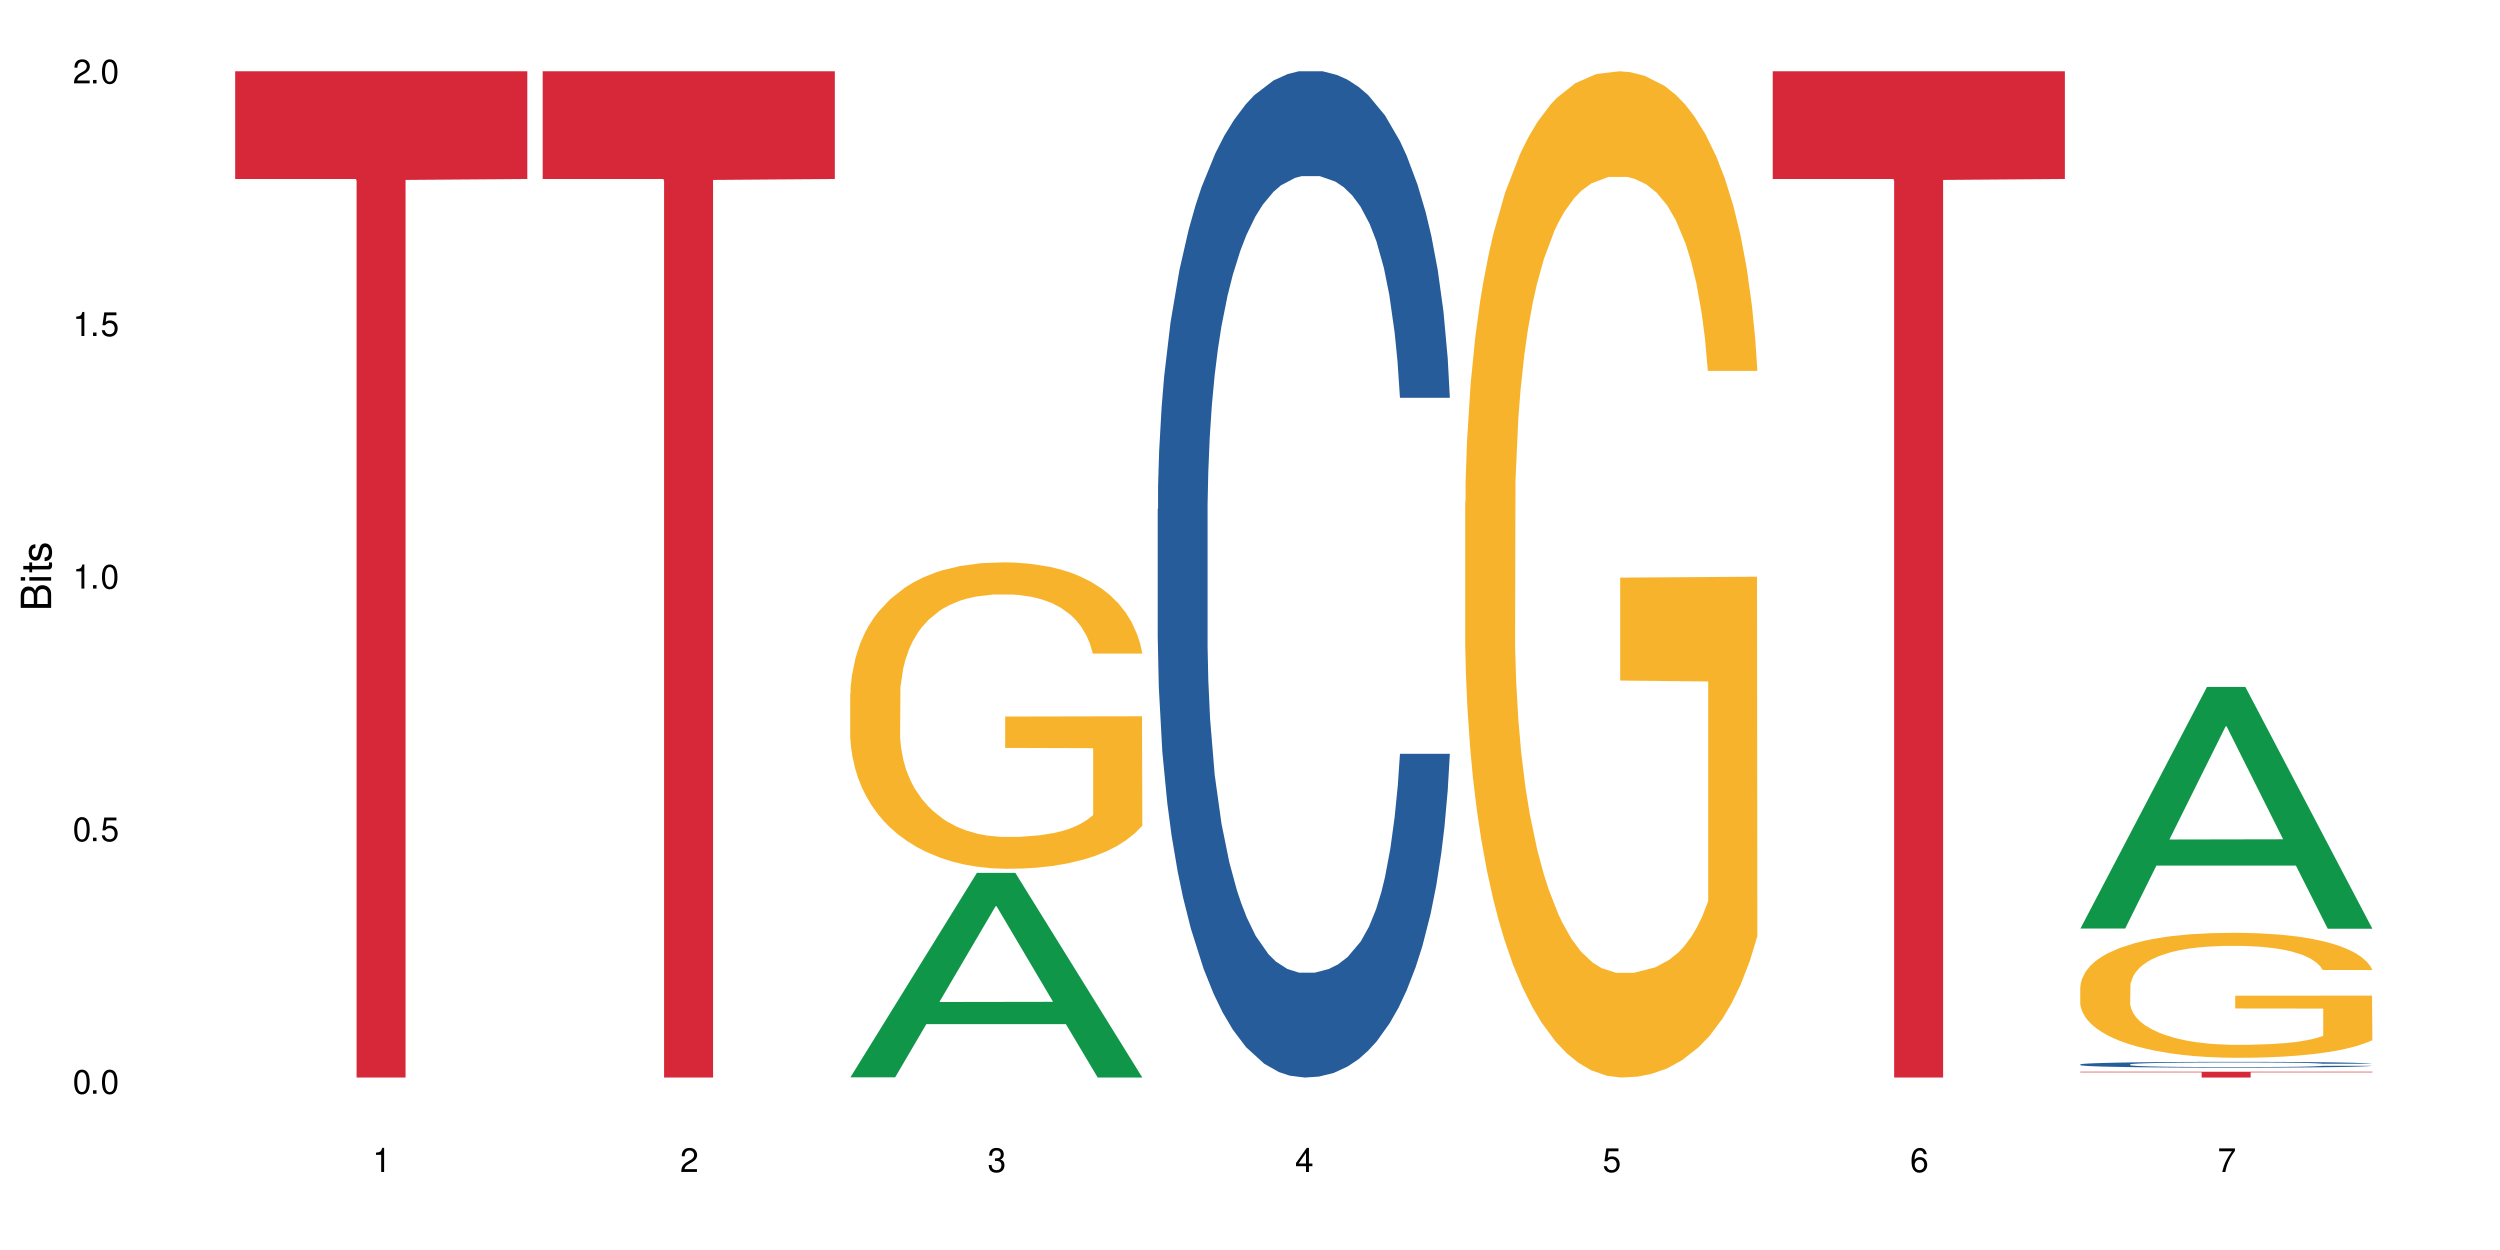
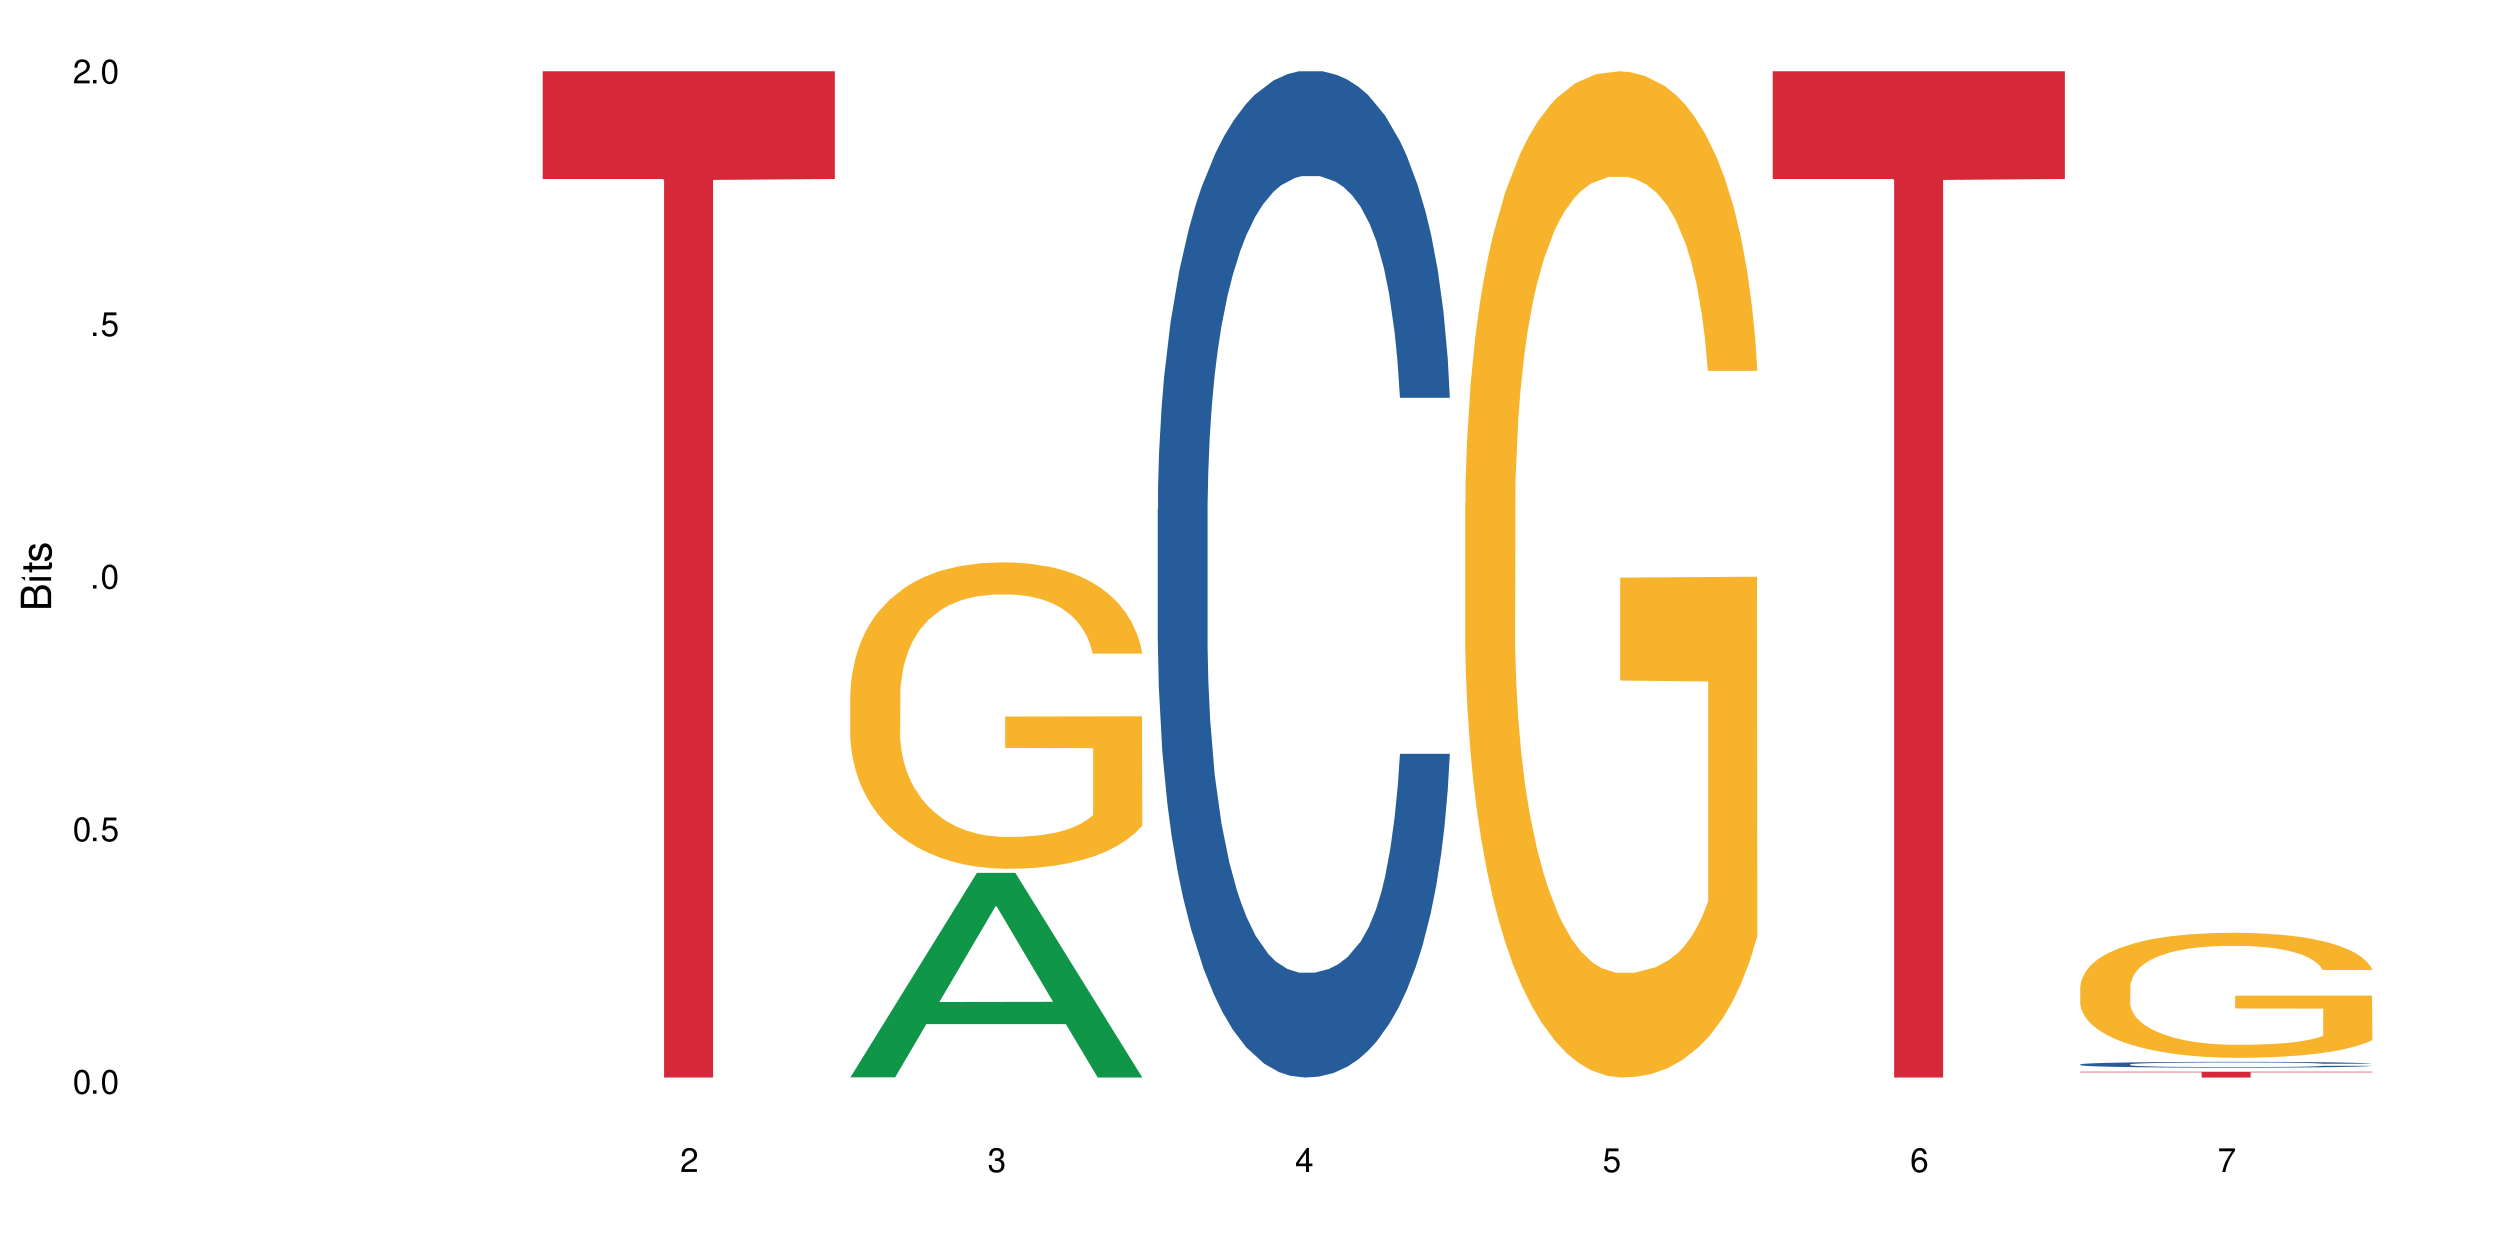
<svg xmlns="http://www.w3.org/2000/svg" xmlns:xlink="http://www.w3.org/1999/xlink" width="720" height="360" viewBox="0 0 720 360">
  <defs>
    <g>
      <g id="glyph-0-0">
</g>
      <g id="glyph-0-1">
        <path d="M 2.641 -6.938 C 2 -6.938 1.422 -6.656 1.078 -6.172 C 0.641 -5.562 0.406 -4.641 0.406 -3.359 C 0.406 -1.016 1.188 0.219 2.641 0.219 C 4.078 0.219 4.859 -1.016 4.859 -3.297 C 4.859 -4.641 4.656 -5.547 4.203 -6.172 C 3.844 -6.656 3.281 -6.938 2.641 -6.938 Z M 2.641 -6.188 C 3.547 -6.188 4 -5.25 4 -3.375 C 4 -1.406 3.562 -0.484 2.625 -0.484 C 1.734 -0.484 1.281 -1.438 1.281 -3.344 C 1.281 -5.25 1.734 -6.188 2.641 -6.188 Z M 2.641 -6.188 " />
      </g>
      <g id="glyph-0-2">
        <path d="M 1.828 -1 L 0.828 -1 L 0.828 0 L 1.828 0 Z M 1.828 -1 " />
      </g>
      <g id="glyph-0-3">
        <path d="M 4.562 -6.797 L 1.062 -6.797 L 0.547 -3.094 L 1.328 -3.094 C 1.719 -3.562 2.047 -3.734 2.578 -3.734 C 3.484 -3.734 4.062 -3.109 4.062 -2.094 C 4.062 -1.125 3.484 -0.531 2.578 -0.531 C 1.828 -0.531 1.375 -0.906 1.188 -1.672 L 0.328 -1.672 C 0.453 -1.109 0.547 -0.844 0.75 -0.594 C 1.125 -0.078 1.828 0.219 2.594 0.219 C 3.969 0.219 4.922 -0.781 4.922 -2.219 C 4.922 -3.562 4.031 -4.484 2.719 -4.484 C 2.25 -4.484 1.859 -4.359 1.469 -4.062 L 1.734 -5.969 L 4.562 -5.969 Z M 4.562 -6.797 " />
      </g>
      <g id="glyph-0-4">
-         <path d="M 2.484 -4.938 L 2.484 0 L 3.328 0 L 3.328 -6.938 L 2.766 -6.938 C 2.469 -5.875 2.281 -5.734 0.984 -5.562 L 0.984 -4.938 Z M 2.484 -4.938 " />
-       </g>
+         </g>
      <g id="glyph-0-5">
        <path d="M 4.859 -0.828 L 1.281 -0.828 C 1.359 -1.406 1.672 -1.781 2.5 -2.281 L 3.469 -2.828 C 4.406 -3.344 4.906 -4.062 4.906 -4.906 C 4.906 -5.484 4.672 -6.031 4.266 -6.406 C 3.859 -6.766 3.375 -6.938 2.719 -6.938 C 1.859 -6.938 1.219 -6.625 0.844 -6.031 C 0.609 -5.672 0.5 -5.234 0.484 -4.531 L 1.328 -4.531 C 1.359 -5.016 1.406 -5.281 1.531 -5.516 C 1.75 -5.938 2.188 -6.203 2.703 -6.203 C 3.469 -6.203 4.031 -5.641 4.031 -4.891 C 4.031 -4.344 3.719 -3.859 3.125 -3.516 L 2.234 -3 C 0.812 -2.172 0.406 -1.531 0.328 -0.016 L 4.859 -0.016 Z M 4.859 -0.828 " />
      </g>
      <g id="glyph-0-6">
        <path d="M 2.125 -3.188 L 2.578 -3.188 C 3.5 -3.188 3.984 -2.766 3.984 -1.922 C 3.984 -1.062 3.469 -0.531 2.594 -0.531 C 1.656 -0.531 1.203 -1 1.156 -2.016 L 0.312 -2.016 C 0.344 -1.453 0.438 -1.094 0.609 -0.781 C 0.953 -0.109 1.625 0.219 2.547 0.219 C 3.953 0.219 4.859 -0.625 4.859 -1.938 C 4.859 -2.828 4.516 -3.297 3.703 -3.594 C 4.344 -3.844 4.656 -4.328 4.656 -5.031 C 4.656 -6.219 3.875 -6.938 2.578 -6.938 C 1.203 -6.938 0.484 -6.172 0.453 -4.703 L 1.297 -4.703 C 1.312 -5.125 1.344 -5.359 1.453 -5.578 C 1.641 -5.969 2.062 -6.203 2.594 -6.203 C 3.344 -6.203 3.797 -5.75 3.797 -5 C 3.797 -4.516 3.609 -4.219 3.25 -4.047 C 3.016 -3.953 2.703 -3.922 2.125 -3.906 Z M 2.125 -3.188 " />
      </g>
      <g id="glyph-0-7">
        <path d="M 3.141 -1.672 L 3.141 0 L 3.984 0 L 3.984 -1.672 L 4.984 -1.672 L 4.984 -2.438 L 3.984 -2.438 L 3.984 -6.938 L 3.359 -6.938 L 0.266 -2.578 L 0.266 -1.672 Z M 3.141 -2.438 L 1 -2.438 L 3.141 -5.5 Z M 3.141 -2.438 " />
      </g>
      <g id="glyph-0-8">
        <path d="M 4.781 -5.125 C 4.609 -6.266 3.891 -6.938 2.844 -6.938 C 2.094 -6.938 1.422 -6.578 1.031 -5.953 C 0.594 -5.266 0.406 -4.422 0.406 -3.172 C 0.406 -2 0.578 -1.25 0.984 -0.641 C 1.359 -0.078 1.953 0.219 2.703 0.219 C 3.984 0.219 4.922 -0.75 4.922 -2.094 C 4.922 -3.375 4.062 -4.281 2.844 -4.281 C 2.172 -4.281 1.641 -4.031 1.281 -3.516 C 1.281 -5.234 1.828 -6.188 2.797 -6.188 C 3.391 -6.188 3.797 -5.797 3.938 -5.125 Z M 2.734 -3.531 C 3.547 -3.531 4.062 -2.953 4.062 -2.031 C 4.062 -1.156 3.484 -0.531 2.703 -0.531 C 1.922 -0.531 1.328 -1.188 1.328 -2.078 C 1.328 -2.938 1.906 -3.531 2.734 -3.531 Z M 2.734 -3.531 " />
      </g>
      <g id="glyph-0-9">
        <path d="M 4.984 -6.797 L 0.438 -6.797 L 0.438 -5.969 L 4.109 -5.969 C 2.5 -3.656 1.828 -2.234 1.328 0 L 2.219 0 C 2.594 -2.172 3.453 -4.047 4.984 -6.094 Z M 4.984 -6.797 " />
      </g>
      <g id="glyph-1-0">
</g>
      <g id="glyph-1-1">
        <path d="M 0 -0.953 L 0 -4.891 C 0 -5.719 -0.234 -6.344 -0.734 -6.797 C -1.188 -7.234 -1.812 -7.469 -2.5 -7.469 C -3.547 -7.469 -4.188 -7 -4.625 -5.875 C -4.984 -6.688 -5.625 -7.094 -6.531 -7.094 C -7.172 -7.094 -7.734 -6.859 -8.141 -6.391 C -8.562 -5.922 -8.75 -5.344 -8.75 -4.5 L -8.75 -0.953 Z M -4.984 -2.062 L -7.766 -2.062 L -7.766 -4.219 C -7.766 -4.844 -7.688 -5.203 -7.453 -5.5 C -7.219 -5.812 -6.859 -5.969 -6.375 -5.969 C -5.891 -5.969 -5.531 -5.812 -5.297 -5.5 C -5.062 -5.203 -4.984 -4.844 -4.984 -4.219 Z M -0.984 -2.062 L -4 -2.062 L -4 -4.781 C -4 -5.766 -3.438 -6.359 -2.484 -6.359 C -1.547 -6.359 -0.984 -5.766 -0.984 -4.781 Z M -0.984 -2.062 " />
      </g>
      <g id="glyph-1-2">
-         <path d="M -6.281 -1.797 L -6.281 -0.797 L 0 -0.797 L 0 -1.797 Z M -8.75 -1.797 L -8.75 -0.797 L -7.484 -0.797 L -7.484 -1.797 Z M -8.75 -1.797 " />
+         <path d="M -6.281 -1.797 L -6.281 -0.797 L 0 -0.797 L 0 -1.797 Z M -8.75 -1.797 L -7.484 -0.797 L -7.484 -1.797 Z M -8.75 -1.797 " />
      </g>
      <g id="glyph-1-3">
        <path d="M -6.281 -3.047 L -6.281 -2.016 L -8.016 -2.016 L -8.016 -1.016 L -6.281 -1.016 L -6.281 -0.172 L -5.469 -0.172 L -5.469 -1.016 L -0.719 -1.016 C -0.078 -1.016 0.281 -1.453 0.281 -2.234 C 0.281 -2.5 0.25 -2.719 0.188 -3.047 L -0.641 -3.047 C -0.609 -2.906 -0.594 -2.766 -0.594 -2.562 C -0.594 -2.141 -0.719 -2.016 -1.156 -2.016 L -5.469 -2.016 L -5.469 -3.047 Z M -6.281 -3.047 " />
      </g>
      <g id="glyph-1-4">
        <path d="M -4.531 -5.25 C -5.766 -5.25 -6.469 -4.422 -6.469 -2.969 C -6.469 -1.516 -5.719 -0.562 -4.547 -0.562 C -3.562 -0.562 -3.094 -1.062 -2.734 -2.562 L -2.516 -3.484 C -2.344 -4.188 -2.094 -4.469 -1.641 -4.469 C -1.047 -4.469 -0.641 -3.875 -0.641 -3 C -0.641 -2.453 -0.797 -2 -1.062 -1.75 C -1.25 -1.594 -1.422 -1.531 -1.875 -1.469 L -1.875 -0.406 C -0.422 -0.453 0.281 -1.266 0.281 -2.922 C 0.281 -4.5 -0.5 -5.516 -1.719 -5.516 C -2.656 -5.516 -3.172 -4.984 -3.469 -3.734 L -3.703 -2.766 C -3.891 -1.953 -4.156 -1.609 -4.594 -1.609 C -5.188 -1.609 -5.547 -2.125 -5.547 -2.938 C -5.547 -3.75 -5.203 -4.172 -4.531 -4.203 Z M -4.531 -5.25 " />
      </g>
    </g>
  </defs>
  <rect x="-72" y="-36" width="864" height="432" fill="rgb(100%, 100%, 100%)" fill-opacity="1" />
-   <path fill-rule="nonzero" fill="rgb(83.922%, 15.686%, 22.353%)" fill-opacity="1" d="M 67.73 20.527 L 151.867 20.527 L 151.867 51.547 L 116.801 51.82 L 116.801 310.332 L 102.695 310.332 L 102.695 52.094 L 102.488 51.547 L 67.73 51.547 Z M 67.73 20.527 " />
  <path fill-rule="nonzero" fill="rgb(83.922%, 15.686%, 22.353%)" fill-opacity="1" d="M 156.293 20.527 L 240.43 20.527 L 240.43 51.547 L 205.363 51.82 L 205.363 310.332 L 191.258 310.332 L 191.258 52.094 L 191.051 51.547 L 156.293 51.547 Z M 156.293 20.527 " />
  <path fill-rule="nonzero" fill="rgb(6.275%, 58.824%, 28.235%)" fill-opacity="1" d="M 244.859 310.277 L 244.949 310.223 L 281.352 251.379 L 292.41 251.379 L 328.992 310.332 L 316.141 310.332 L 306.969 294.945 L 266.789 294.945 L 257.801 310.277 L 244.859 310.277 L 270.656 288.578 L 303.285 288.523 L 287.016 261.012 L 286.836 260.957 L 286.656 261.121 L 270.566 288.523 L 270.656 288.578 Z M 244.859 310.277 " />
  <path fill-rule="nonzero" fill="rgb(96.863%, 70.196%, 16.863%)" fill-opacity="1" d="M 244.859 199.758 L 244.961 199.676 L 244.961 198.066 L 245.371 194.438 L 246.398 189.441 L 247.73 185.328 L 249.168 182.105 L 250.09 180.41 L 251.629 177.992 L 252.965 176.219 L 256.348 172.594 L 260.66 169.207 L 263.02 167.758 L 265.688 166.387 L 269.484 164.855 L 271.227 164.289 L 276.562 163 L 282.617 162.195 L 289.285 161.953 L 292.363 162.035 L 296.57 162.355 L 302.316 163.242 L 305.598 164.051 L 308.164 164.855 L 310.832 165.902 L 314.117 167.516 L 317.195 169.449 L 319.656 171.383 L 322.117 173.801 L 324.172 176.383 L 325.914 179.203 L 327.453 182.59 L 328.379 185.41 L 328.992 188.23 L 314.73 188.23 L 313.91 185.41 L 312.988 183.234 L 311.449 180.574 L 309.91 178.641 L 308.371 177.105 L 305.496 175.012 L 303.035 173.723 L 299.957 172.594 L 296.98 171.867 L 293.594 171.383 L 291.543 171.223 L 286.105 171.223 L 281.18 171.789 L 278.309 172.434 L 276.254 173.078 L 273.383 174.285 L 271.637 175.254 L 270.613 175.898 L 267.535 178.398 L 265.48 180.652 L 264.352 182.184 L 262.918 184.602 L 261.891 186.781 L 260.762 190.004 L 260.145 192.422 L 259.324 197.902 L 259.223 212.414 L 259.531 215.477 L 260.145 218.781 L 260.965 221.684 L 262.199 224.746 L 263.43 227.082 L 265.582 230.227 L 267.43 232.32 L 268.867 233.691 L 271.637 235.867 L 272.766 236.594 L 275.434 238.043 L 278.203 239.172 L 281.59 240.141 L 284.156 240.625 L 288.258 241.027 L 293.492 241.027 L 299.648 240.543 L 303.547 239.898 L 306.215 239.254 L 307.961 238.691 L 310.113 237.805 L 311.652 236.996 L 313.09 236.109 L 314.832 234.738 L 314.832 215.477 L 289.492 215.395 L 289.492 206.367 L 328.891 206.285 L 328.992 237.805 L 326.84 239.98 L 324.172 242.074 L 321.605 243.688 L 318.938 245.059 L 315.141 246.59 L 312.062 247.555 L 307.344 248.684 L 303.035 249.41 L 298.52 249.895 L 294.52 250.137 L 289.797 250.215 L 285.59 250.055 L 281.078 249.57 L 277.484 248.926 L 274.203 248.121 L 270.918 247.074 L 266.816 245.379 L 264.148 244.008 L 261.379 242.316 L 258.605 240.301 L 256.145 238.125 L 254.504 236.434 L 252.859 234.5 L 251.117 232.078 L 249.477 229.34 L 248.242 226.84 L 247.113 224.02 L 246.293 221.359 L 245.473 217.73 L 245.062 214.832 L 244.859 212.332 Z M 244.859 199.758 " />
  <path fill-rule="nonzero" fill="rgb(14.51%, 36.078%, 60%)" fill-opacity="1" d="M 333.422 146.621 L 333.523 146.355 L 333.523 140 L 333.832 129.934 L 334.551 117.215 L 335.27 108.477 L 337.113 92.844 L 339.68 77.746 L 342.348 66.09 L 344.297 59.203 L 346.043 53.902 L 350.043 44.102 L 352.609 39.07 L 355.379 34.566 L 358.766 30.062 L 361.227 27.414 L 366.766 23.176 L 370.871 21.32 L 374.051 20.527 L 380.926 20.527 L 385.031 21.586 L 388.008 22.91 L 391.289 25.031 L 394.059 27.414 L 398.883 33.242 L 403.191 40.66 L 405.141 44.898 L 408.219 53.109 L 410.578 61.055 L 412.223 67.945 L 414.066 77.746 L 415.711 89.668 L 416.941 103.176 L 417.555 114.566 L 403.191 114.566 L 402.473 103.973 L 401.652 95.758 L 400.113 84.898 L 398.574 77.215 L 396.422 69.535 L 394.469 64.5 L 391.805 59.469 L 389.441 56.289 L 386.98 53.902 L 384.621 52.316 L 380.105 50.727 L 374.875 50.727 L 372.922 51.254 L 368.922 53.375 L 366.766 55.23 L 363.688 58.938 L 361.535 62.383 L 358.969 67.68 L 357.227 72.184 L 355.07 79.07 L 353.531 85.164 L 351.789 93.906 L 350.762 100.527 L 349.836 107.945 L 349.016 116.688 L 348.402 125.957 L 347.992 135.762 L 347.785 145.297 L 347.785 186.355 L 347.992 195.895 L 348.504 207.02 L 349.836 223.18 L 351.789 237.219 L 354.043 248.344 L 356.199 256.293 L 357.43 260 L 359.07 264.238 L 361.637 269.535 L 365.332 274.836 L 367.484 276.953 L 370.77 279.074 L 374.156 280.133 L 378.668 280.133 L 382.672 279.074 L 385.34 277.75 L 388.109 275.629 L 391.906 271.125 L 394.266 266.887 L 396.316 261.855 L 397.855 256.82 L 398.883 252.582 L 400.422 244.371 L 401.652 235.363 L 402.578 226.094 L 403.191 217.086 L 417.555 217.086 L 416.941 227.684 L 416.016 238.012 L 415.094 245.695 L 413.656 254.969 L 412.016 263.18 L 409.656 272.449 L 407.707 278.543 L 405.141 285.168 L 402.781 290.199 L 400.215 294.703 L 396.422 300 L 393.957 302.648 L 391.289 305.035 L 388.109 307.152 L 384.109 309.008 L 379.797 310.066 L 375.797 310.332 L 371.488 309.801 L 368.305 308.742 L 364.102 306.359 L 358.867 301.59 L 355.07 296.559 L 352.094 291.523 L 349.531 286.227 L 346.656 279.074 L 342.965 267.418 L 340.707 258.41 L 339.168 250.992 L 337.422 240.664 L 336.191 231.391 L 334.754 216.555 L 333.73 197.746 L 333.422 183.18 Z M 333.422 146.621 " />
  <path fill-rule="nonzero" fill="rgb(96.863%, 70.196%, 16.863%)" fill-opacity="1" d="M 421.984 144.652 L 422.086 144.387 L 422.086 139.094 L 422.496 127.184 L 423.523 110.777 L 424.859 97.277 L 426.293 86.691 L 427.219 81.133 L 428.758 73.195 L 430.09 67.371 L 433.477 55.461 L 437.785 44.348 L 440.145 39.582 L 442.812 35.082 L 446.609 30.055 L 448.355 28.203 L 453.688 23.965 L 459.742 21.32 L 466.41 20.527 L 469.488 20.789 L 473.695 21.848 L 479.441 24.762 L 482.727 27.406 L 485.293 30.055 L 487.957 33.496 L 491.242 38.789 L 494.32 45.141 L 496.781 51.492 L 499.246 59.43 L 501.297 67.902 L 503.043 77.164 L 504.582 88.281 L 505.504 97.543 L 506.121 106.805 L 491.859 106.805 L 491.035 97.543 L 490.113 90.398 L 488.574 81.664 L 487.035 75.312 L 485.496 70.281 L 482.625 63.402 L 480.16 59.168 L 477.082 55.461 L 474.105 53.078 L 470.723 51.492 L 468.668 50.961 L 463.23 50.961 L 458.305 52.816 L 455.434 54.934 L 453.383 57.051 L 450.508 61.02 L 448.766 64.195 L 447.738 66.312 L 444.66 74.516 L 442.609 81.93 L 441.48 86.957 L 440.043 94.898 L 439.016 102.043 L 437.887 112.629 L 437.273 120.57 L 436.453 138.566 L 436.348 186.207 L 436.656 196.262 L 437.273 207.113 L 438.094 216.641 L 439.324 226.699 L 440.555 234.375 L 442.711 244.695 L 444.559 251.578 L 445.992 256.078 L 448.766 263.223 L 449.895 265.605 L 452.562 270.367 L 455.332 274.074 L 458.715 277.25 L 461.281 278.836 L 465.387 280.16 L 470.617 280.16 L 476.773 278.574 L 480.676 276.457 L 483.34 274.34 L 485.086 272.484 L 487.242 269.574 L 488.781 266.926 L 490.215 264.016 L 491.961 259.516 L 491.961 196.262 L 466.617 195.996 L 466.617 166.355 L 506.016 166.09 L 506.121 269.574 L 503.965 276.719 L 501.297 283.602 L 498.73 288.895 L 496.066 293.395 L 492.27 298.422 L 489.191 301.598 L 484.469 305.305 L 480.16 307.688 L 475.645 309.273 L 471.645 310.066 L 466.926 310.332 L 462.719 309.805 L 458.203 308.215 L 454.613 306.098 L 451.328 303.453 L 448.047 300.012 L 443.941 294.453 L 441.273 289.953 L 438.504 284.395 L 435.734 277.777 L 433.27 270.633 L 431.629 265.074 L 429.988 258.723 L 428.242 250.781 L 426.602 241.785 L 425.371 233.578 L 424.242 224.316 L 423.422 215.582 L 422.602 203.672 L 422.191 194.145 L 421.984 185.941 Z M 421.984 144.652 " />
  <path fill-rule="nonzero" fill="rgb(83.922%, 15.686%, 22.353%)" fill-opacity="1" d="M 510.547 20.527 L 594.684 20.527 L 594.684 51.547 L 559.617 51.82 L 559.617 310.332 L 545.512 310.332 L 545.512 52.094 L 545.305 51.547 L 510.547 51.547 Z M 510.547 20.527 " />
-   <path fill-rule="nonzero" fill="rgb(6.275%, 58.824%, 28.235%)" fill-opacity="1" d="M 599.113 267.418 L 599.203 267.352 L 635.605 197.836 L 646.664 197.836 L 683.246 267.484 L 670.395 267.484 L 661.223 249.301 L 621.043 249.301 L 612.055 267.418 L 599.113 267.418 L 624.91 241.781 L 657.539 241.715 L 641.27 209.215 L 641.09 209.148 L 640.91 209.344 L 624.82 241.715 L 624.91 241.781 Z M 599.113 267.418 " />
  <path fill-rule="nonzero" fill="rgb(14.51%, 36.078%, 60%)" fill-opacity="1" d="M 599.113 306.543 L 599.215 306.543 L 599.215 306.504 L 599.523 306.445 L 600.238 306.371 L 600.957 306.324 L 602.805 306.23 L 605.371 306.145 L 608.039 306.078 L 609.988 306.039 L 611.73 306.008 L 615.734 305.949 L 618.297 305.922 L 621.07 305.895 L 624.453 305.867 L 626.918 305.852 L 632.457 305.828 L 636.562 305.816 L 639.742 305.812 L 646.617 305.812 L 650.723 305.82 L 653.695 305.828 L 656.98 305.84 L 659.75 305.852 L 664.574 305.887 L 668.883 305.93 L 670.832 305.953 L 673.91 306 L 676.27 306.047 L 677.91 306.086 L 679.758 306.145 L 681.398 306.215 L 682.633 306.293 L 683.246 306.359 L 668.883 306.359 L 668.164 306.297 L 667.344 306.25 L 665.805 306.188 L 664.266 306.141 L 662.109 306.098 L 660.16 306.066 L 657.492 306.039 L 655.133 306.02 L 652.672 306.008 L 650.312 305.996 L 645.797 305.988 L 640.562 305.988 L 638.613 305.992 L 634.613 306.004 L 632.457 306.016 L 629.379 306.035 L 627.227 306.055 L 624.66 306.086 L 622.914 306.113 L 620.762 306.152 L 619.223 306.188 L 617.477 306.238 L 616.453 306.277 L 615.527 306.32 L 614.707 306.371 L 614.09 306.422 L 613.68 306.48 L 613.477 306.535 L 613.477 306.773 L 613.68 306.828 L 614.195 306.895 L 615.527 306.988 L 617.477 307.066 L 619.734 307.133 L 621.891 307.18 L 623.121 307.199 L 624.762 307.223 L 627.328 307.254 L 631.02 307.285 L 633.176 307.297 L 636.461 307.309 L 639.844 307.316 L 644.359 307.316 L 648.359 307.309 L 651.027 307.301 L 653.801 307.289 L 657.594 307.266 L 659.957 307.238 L 662.008 307.211 L 663.547 307.18 L 664.574 307.156 L 666.113 307.109 L 667.344 307.059 L 668.266 307.004 L 668.883 306.949 L 683.246 306.949 L 682.633 307.012 L 681.707 307.074 L 680.785 307.117 L 679.348 307.172 L 677.707 307.219 L 675.348 307.273 L 673.398 307.309 L 670.832 307.344 L 668.473 307.375 L 665.906 307.402 L 662.109 307.43 L 659.648 307.445 L 656.98 307.461 L 653.801 307.473 L 649.797 307.484 L 645.488 307.488 L 641.488 307.492 L 637.176 307.488 L 633.996 307.48 L 629.789 307.469 L 624.559 307.441 L 620.762 307.41 L 617.785 307.383 L 615.219 307.352 L 612.348 307.309 L 608.652 307.242 L 606.395 307.191 L 604.855 307.148 L 603.113 307.086 L 601.883 307.035 L 600.445 306.949 L 599.418 306.84 L 599.113 306.754 Z M 599.113 306.543 " />
  <path fill-rule="nonzero" fill="rgb(96.863%, 70.196%, 16.863%)" fill-opacity="1" d="M 599.113 284.066 L 599.215 284.035 L 599.215 283.375 L 599.625 281.898 L 600.652 279.859 L 601.984 278.18 L 603.422 276.867 L 604.344 276.176 L 605.883 275.188 L 607.219 274.465 L 610.602 272.988 L 614.914 271.605 L 617.273 271.012 L 619.941 270.453 L 623.738 269.828 L 625.48 269.602 L 630.816 269.074 L 636.871 268.746 L 643.539 268.645 L 646.617 268.68 L 650.824 268.812 L 656.57 269.172 L 659.852 269.5 L 662.418 269.828 L 665.086 270.258 L 668.367 270.914 L 671.445 271.703 L 673.91 272.492 L 676.371 273.48 L 678.426 274.531 L 680.168 275.684 L 681.707 277.062 L 682.633 278.215 L 683.246 279.363 L 668.984 279.363 L 668.164 278.215 L 667.242 277.328 L 665.703 276.242 L 664.164 275.453 L 662.625 274.828 L 659.75 273.973 L 657.289 273.445 L 654.211 272.988 L 651.234 272.691 L 647.848 272.492 L 645.797 272.426 L 640.359 272.426 L 635.434 272.656 L 632.559 272.922 L 630.508 273.184 L 627.637 273.676 L 625.891 274.07 L 624.863 274.336 L 621.785 275.355 L 619.734 276.273 L 618.605 276.898 L 617.168 277.887 L 616.145 278.773 L 615.016 280.09 L 614.398 281.074 L 613.578 283.312 L 613.477 289.23 L 613.785 290.477 L 614.398 291.828 L 615.219 293.012 L 616.453 294.258 L 617.684 295.215 L 619.836 296.496 L 621.684 297.352 L 623.121 297.91 L 625.891 298.797 L 627.02 299.094 L 629.688 299.684 L 632.457 300.145 L 635.844 300.539 L 638.41 300.738 L 642.512 300.902 L 647.746 300.902 L 653.902 300.703 L 657.801 300.441 L 660.469 300.18 L 662.211 299.949 L 664.367 299.586 L 665.906 299.258 L 667.344 298.895 L 669.086 298.336 L 669.086 290.477 L 643.742 290.445 L 643.742 286.762 L 683.145 286.73 L 683.246 299.586 L 681.094 300.473 L 678.426 301.328 L 675.859 301.984 L 673.191 302.547 L 669.395 303.168 L 666.316 303.562 L 661.598 304.023 L 657.289 304.32 L 652.773 304.52 L 648.773 304.617 L 644.051 304.648 L 639.844 304.582 L 635.332 304.387 L 631.738 304.125 L 628.457 303.793 L 625.172 303.367 L 621.07 302.676 L 618.402 302.117 L 615.629 301.426 L 612.859 300.605 L 610.398 299.719 L 608.758 299.027 L 607.113 298.238 L 605.371 297.25 L 603.73 296.133 L 602.496 295.113 L 601.367 293.965 L 600.547 292.879 L 599.727 291.398 L 599.316 290.215 L 599.113 289.195 Z M 599.113 284.066 " />
  <path fill-rule="nonzero" fill="rgb(83.922%, 15.686%, 22.353%)" fill-opacity="1" d="M 599.113 308.656 L 683.246 308.656 L 683.246 308.836 L 648.184 308.836 L 648.184 310.332 L 634.074 310.332 L 634.074 308.836 L 599.113 308.836 Z M 599.113 308.656 " />
  <g fill="rgb(0%, 0%, 0%)" fill-opacity="1">
    <use xlink:href="#glyph-0-1" x="20.965" y="314.993" />
    <use xlink:href="#glyph-0-2" x="25.965" y="314.993" />
    <use xlink:href="#glyph-0-1" x="28.965" y="314.993" />
  </g>
  <g fill="rgb(0%, 0%, 0%)" fill-opacity="1">
    <use xlink:href="#glyph-0-1" x="20.965" y="242.251" />
    <use xlink:href="#glyph-0-2" x="25.965" y="242.251" />
    <use xlink:href="#glyph-0-3" x="28.965" y="242.251" />
  </g>
  <g fill="rgb(0%, 0%, 0%)" fill-opacity="1">
    <use xlink:href="#glyph-0-4" x="20.965" y="169.509" />
    <use xlink:href="#glyph-0-2" x="25.965" y="169.509" />
    <use xlink:href="#glyph-0-1" x="28.965" y="169.509" />
  </g>
  <g fill="rgb(0%, 0%, 0%)" fill-opacity="1">
    <use xlink:href="#glyph-0-4" x="20.965" y="96.767" />
    <use xlink:href="#glyph-0-2" x="25.965" y="96.767" />
    <use xlink:href="#glyph-0-3" x="28.965" y="96.767" />
  </g>
  <g fill="rgb(0%, 0%, 0%)" fill-opacity="1">
    <use xlink:href="#glyph-0-5" x="20.965" y="24.024" />
    <use xlink:href="#glyph-0-2" x="25.965" y="24.024" />
    <use xlink:href="#glyph-0-1" x="28.965" y="24.024" />
  </g>
  <g fill="rgb(0%, 0%, 0%)" fill-opacity="1">
    <use xlink:href="#glyph-0-4" x="107.297" y="337.532" />
  </g>
  <g fill="rgb(0%, 0%, 0%)" fill-opacity="1">
    <use xlink:href="#glyph-0-5" x="195.863" y="337.532" />
  </g>
  <g fill="rgb(0%, 0%, 0%)" fill-opacity="1">
    <use xlink:href="#glyph-0-6" x="284.426" y="337.532" />
  </g>
  <g fill="rgb(0%, 0%, 0%)" fill-opacity="1">
    <use xlink:href="#glyph-0-7" x="372.988" y="337.532" />
  </g>
  <g fill="rgb(0%, 0%, 0%)" fill-opacity="1">
    <use xlink:href="#glyph-0-3" x="461.551" y="337.532" />
  </g>
  <g fill="rgb(0%, 0%, 0%)" fill-opacity="1">
    <use xlink:href="#glyph-0-8" x="550.117" y="337.532" />
  </g>
  <g fill="rgb(0%, 0%, 0%)" fill-opacity="1">
    <use xlink:href="#glyph-0-9" x="638.68" y="337.532" />
  </g>
  <g fill="rgb(0%, 0%, 0%)" fill-opacity="1">
    <use xlink:href="#glyph-1-1" x="14.725" y="176.012" />
    <use xlink:href="#glyph-1-2" x="14.725" y="168.012" />
    <use xlink:href="#glyph-1-3" x="14.725" y="165.012" />
    <use xlink:href="#glyph-1-4" x="14.725" y="162.012" />
  </g>
</svg>